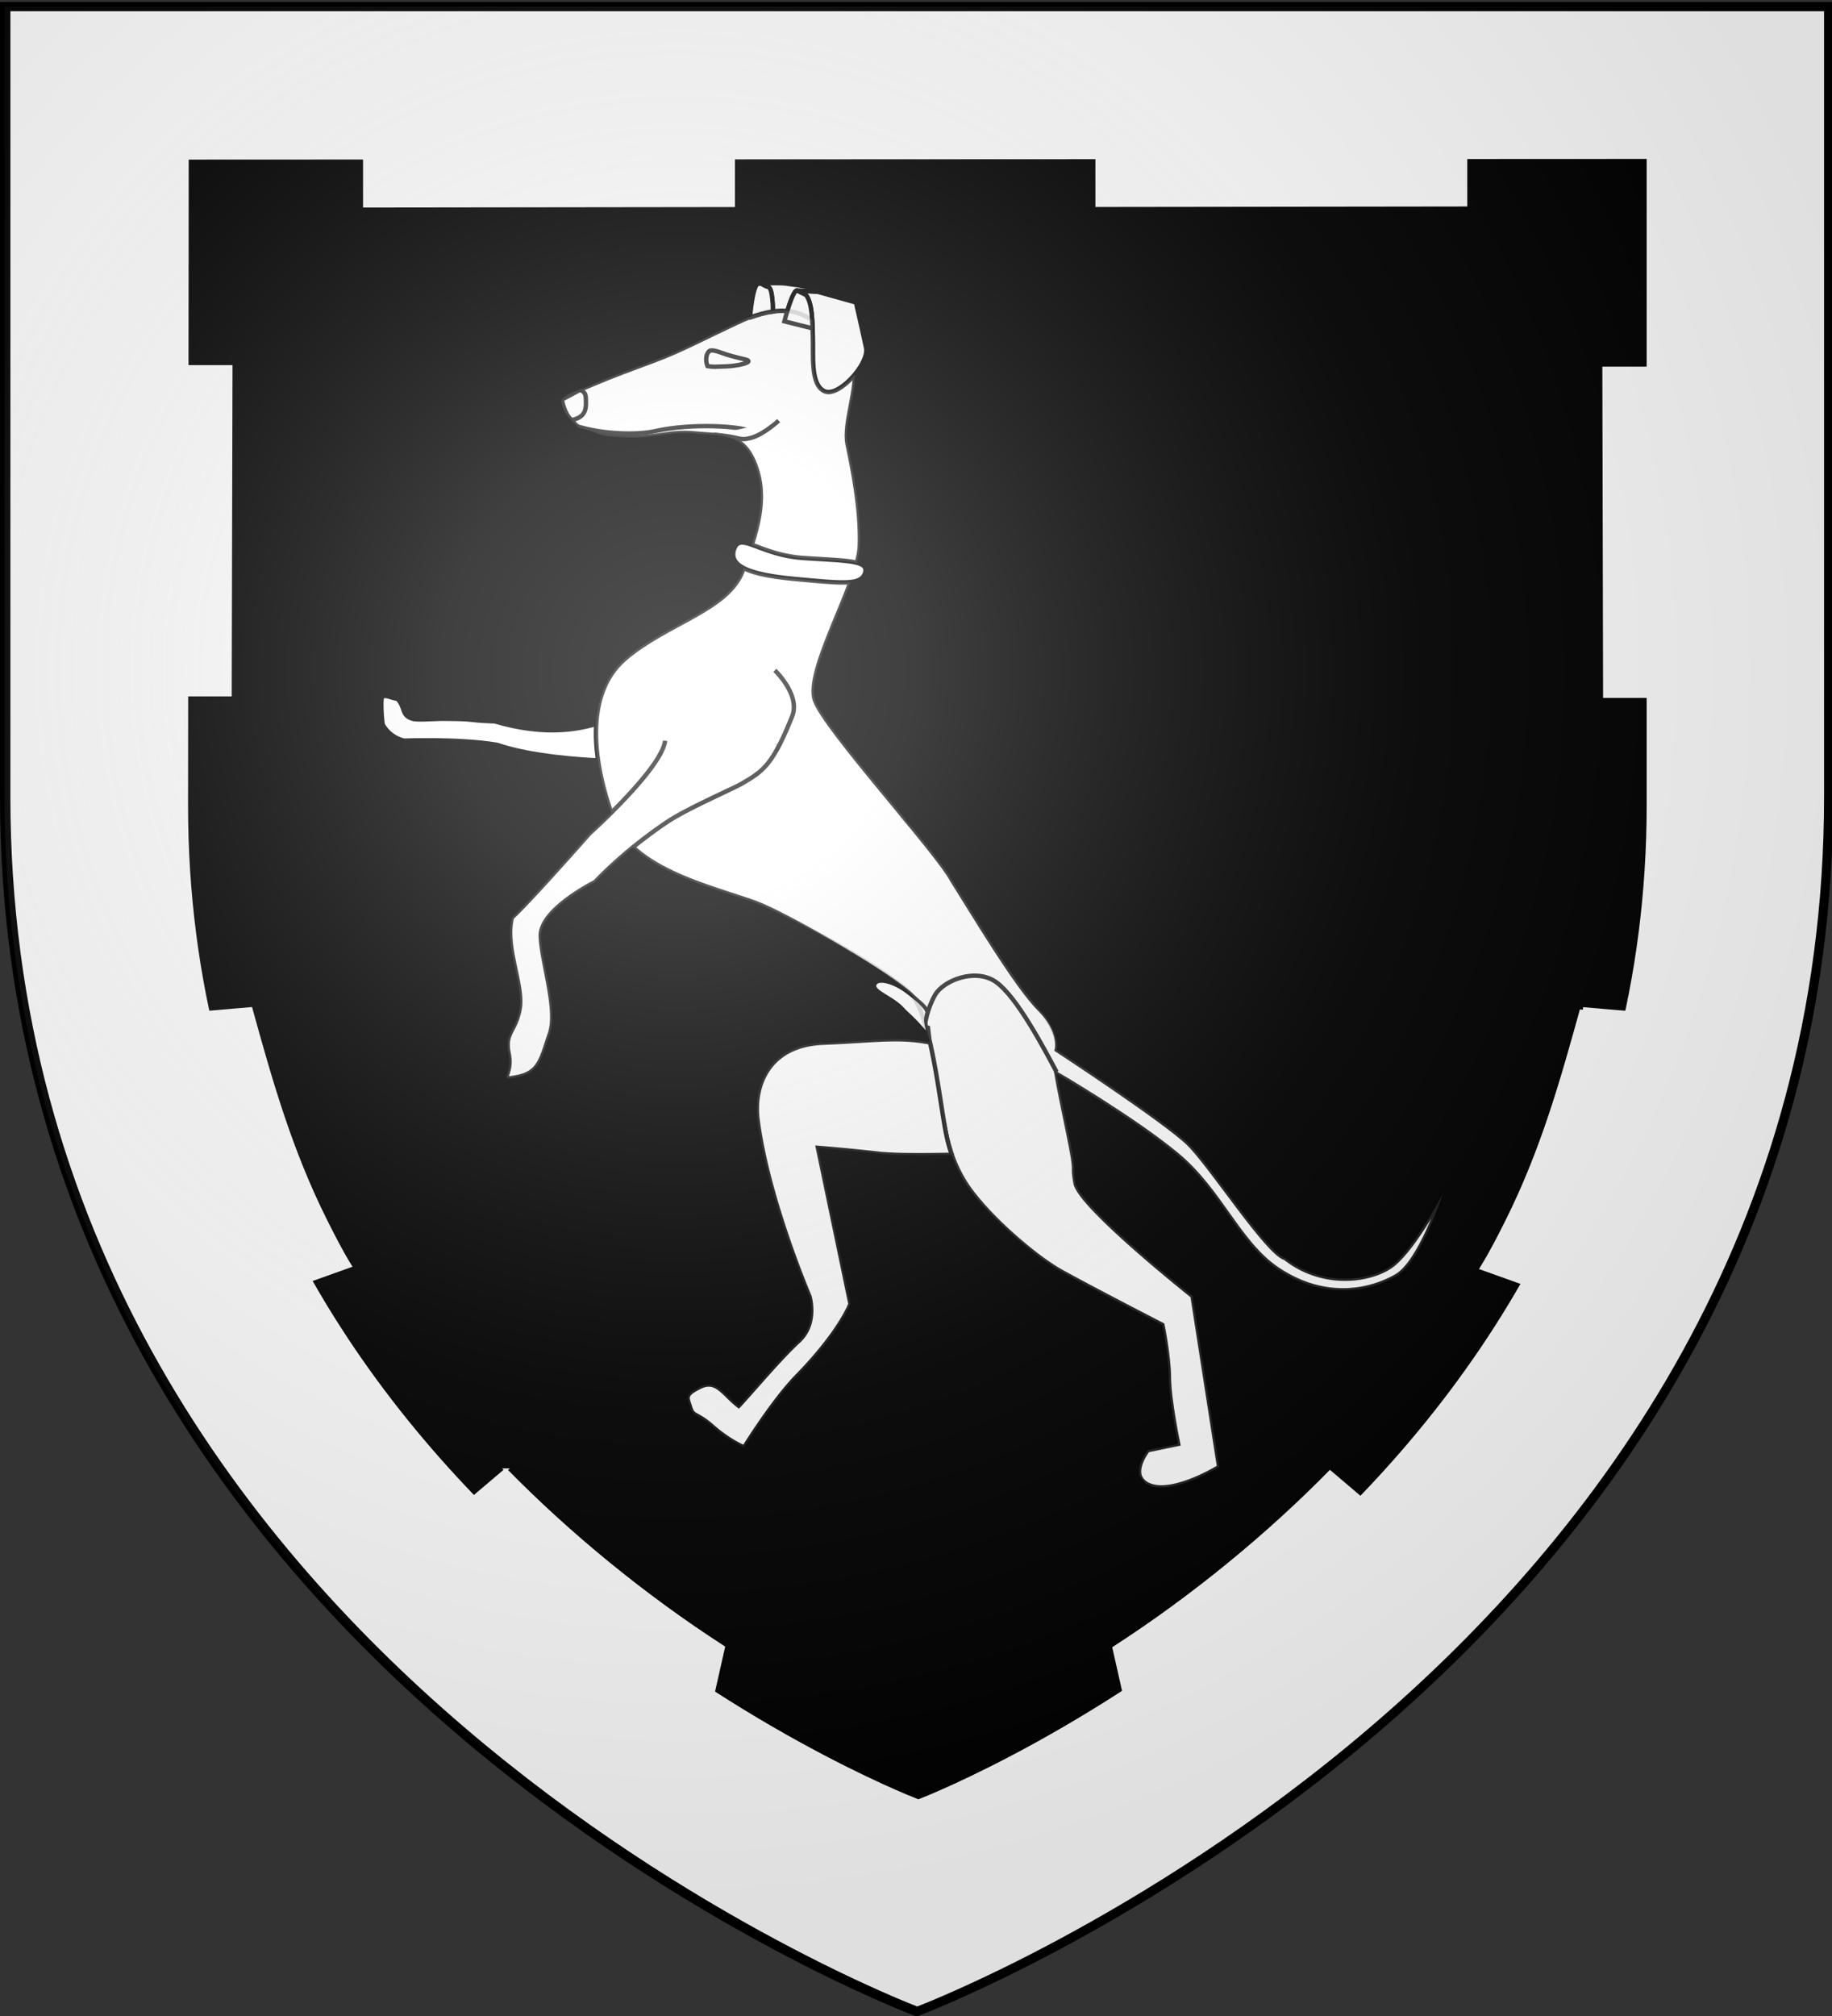
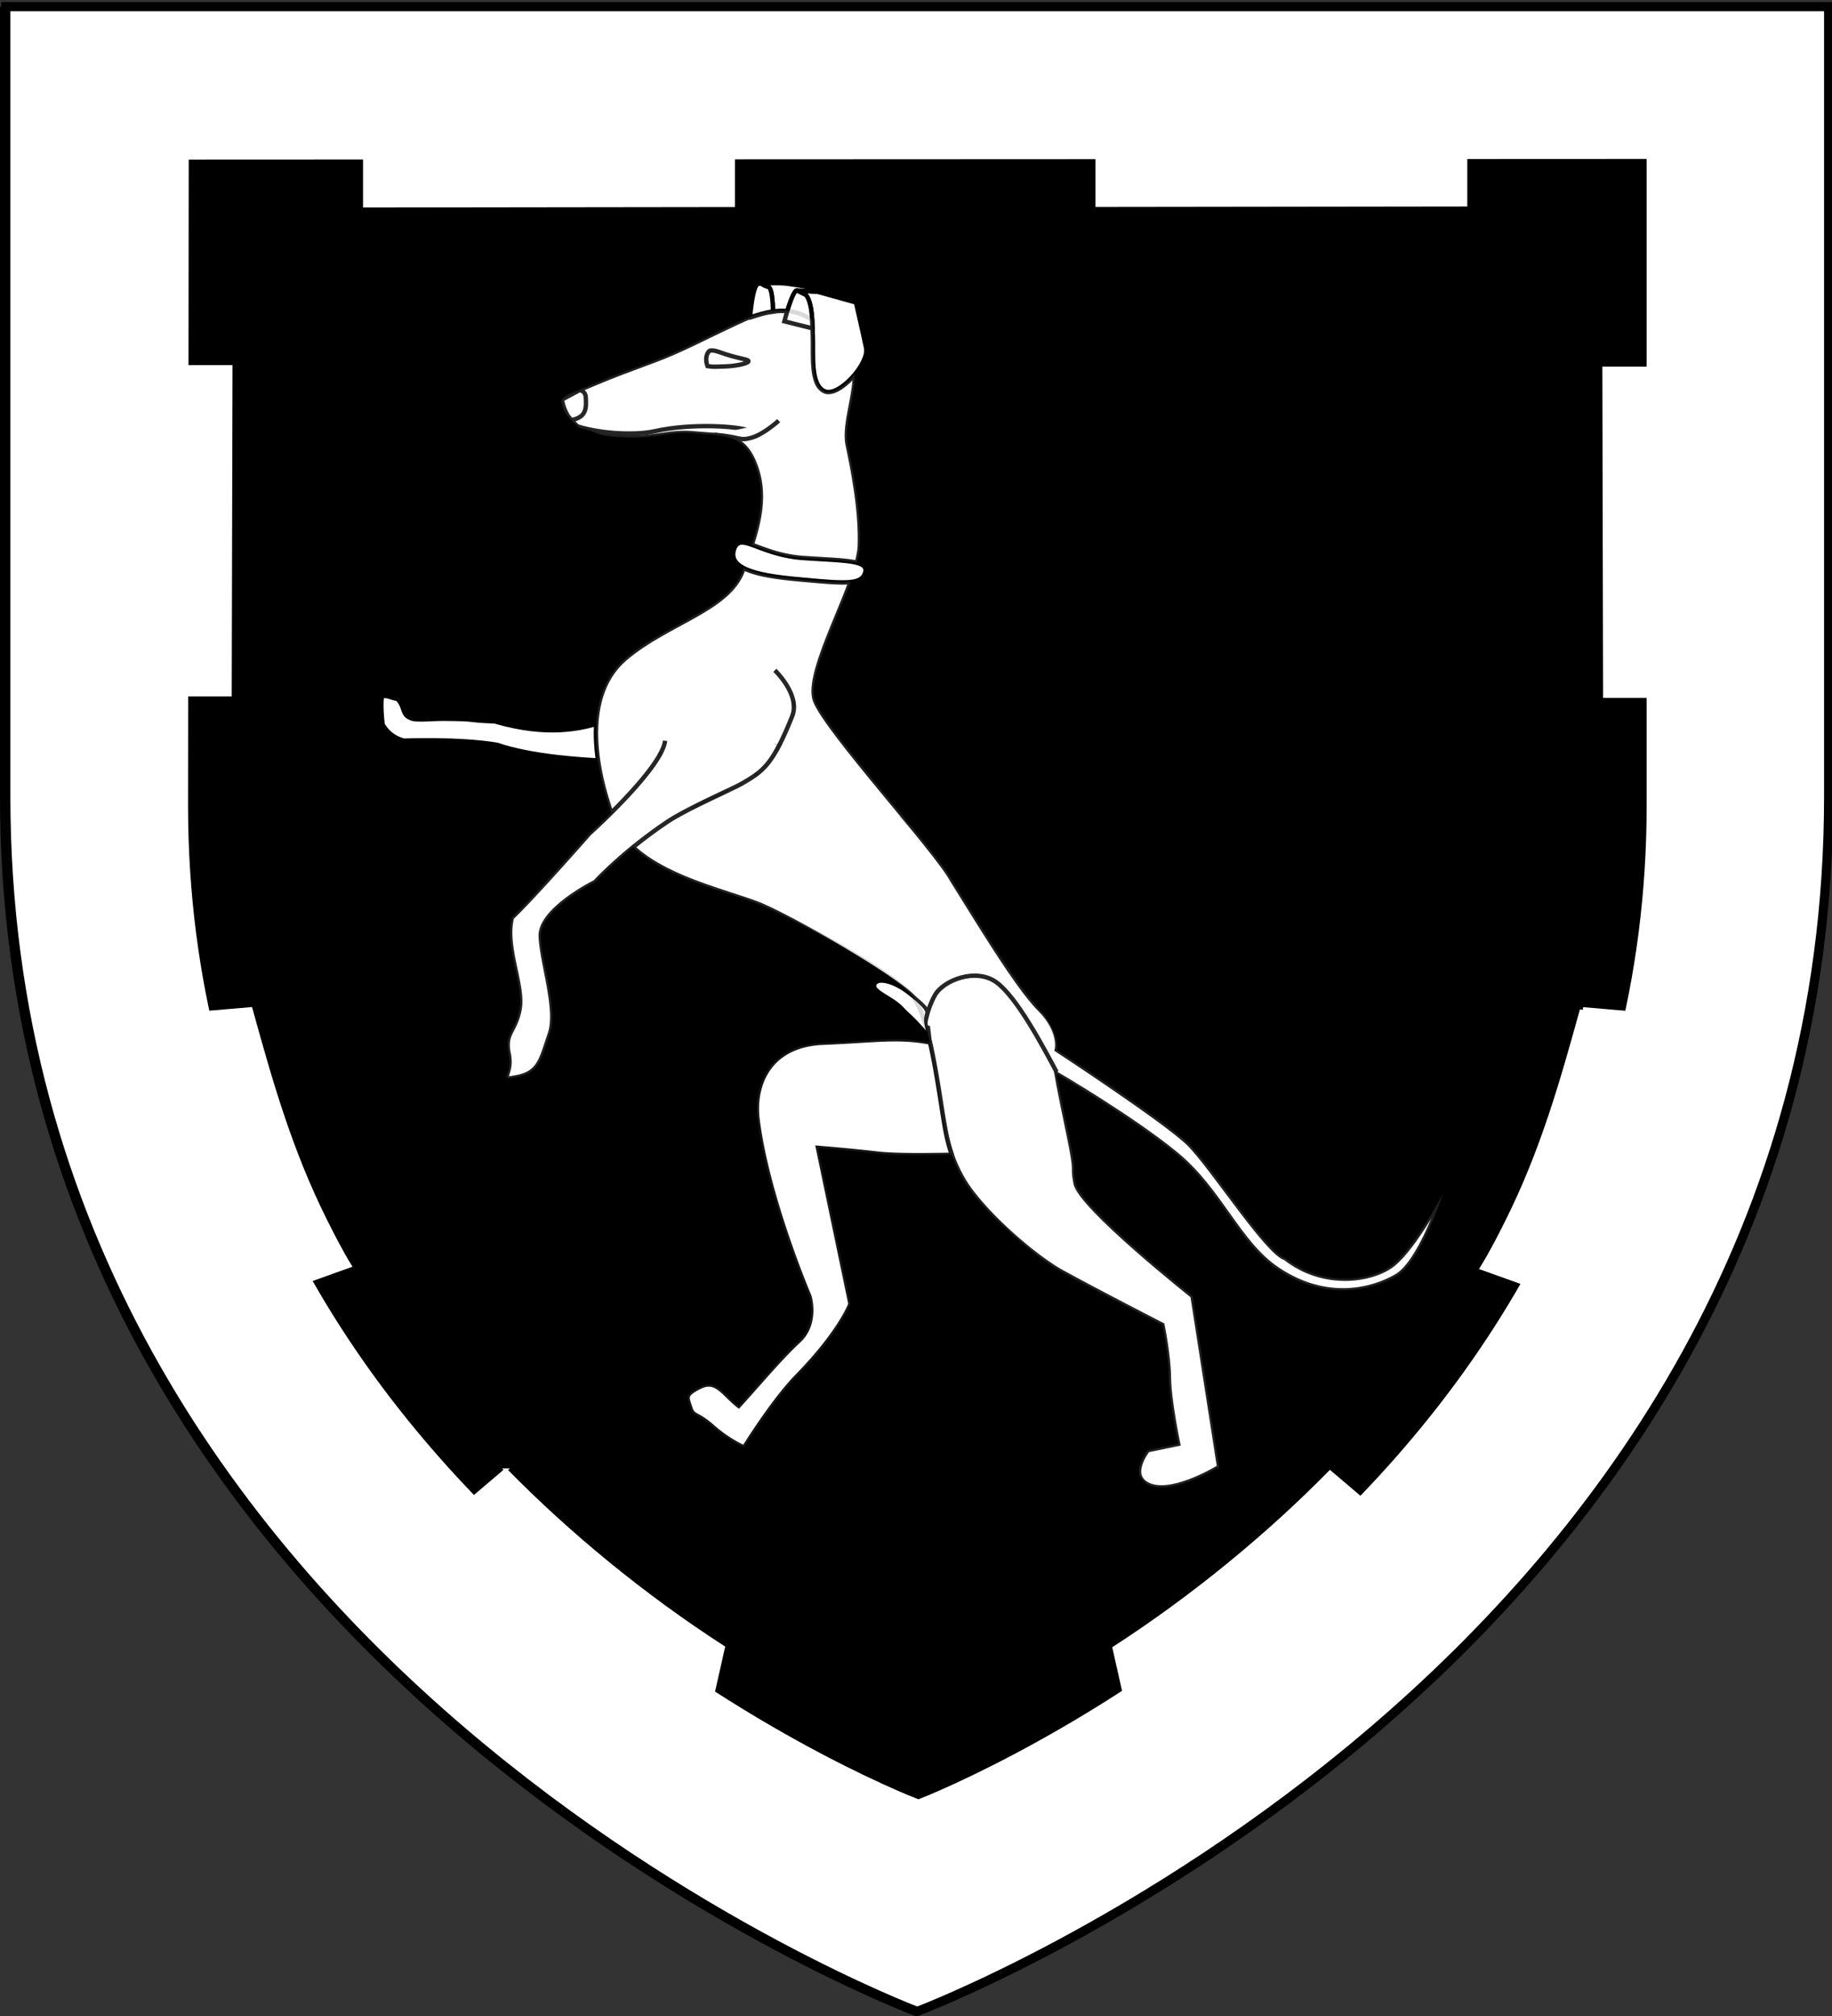
<svg xmlns="http://www.w3.org/2000/svg" xmlns:xlink="http://www.w3.org/1999/xlink" width="600" height="660" version="1.0">
  <rect width="100%" height="100%" fill="#333333" stroke="none" />
  <desc>Flag of Canton of Valais (Wallis)</desc>
  <defs>
    <radialGradient xlink:href="#b" id="e" cx="221.445" cy="226.331" r="300" fx="221.445" fy="226.331" gradientTransform="matrix(1.353 0 0 1.349 -79.874 -85.747)" gradientUnits="userSpaceOnUse" />
    <linearGradient id="b">
      <stop offset="0" style="stop-color:#fff;stop-opacity:.314" />
      <stop offset=".19" style="stop-color:#fff;stop-opacity:.251" />
      <stop offset=".6" style="stop-color:#6b6b6b;stop-opacity:.125" />
      <stop offset="1" style="stop-color:#000;stop-opacity:.125" />
    </linearGradient>
  </defs>
-   <path d="M300 658.5S1.5 546.18 1.5 260.728V2.176h597v258.552C598.5 546.18 300 658.5 300 658.5z" style="opacity:1;fill:none;fill-opacity:1;fill-rule:evenodd;stroke:#000;stroke-width:3;stroke-linecap:butt;stroke-linejoin:miter;stroke-miterlimit:4;stroke-dasharray:none;stroke-opacity:1" />
+   <path d="M300 658.5S1.5 546.18 1.5 260.728V2.176v258.552C598.5 546.18 300 658.5 300 658.5z" style="opacity:1;fill:none;fill-opacity:1;fill-rule:evenodd;stroke:#000;stroke-width:3;stroke-linecap:butt;stroke-linejoin:miter;stroke-miterlimit:4;stroke-dasharray:none;stroke-opacity:1" />
  <g style="fill:#fff">
    <g style="fill:#fff">
      <g style="fill:#fff">
        <path d="M300 658.5S1.5 546.18 1.5 260.728V2.176h597v258.552C598.5 546.18 300 658.5 300 658.5z" style="opacity:1;fill:#fff;fill-opacity:1;fill-rule:evenodd;stroke:#000;stroke-width:3;stroke-linecap:butt;stroke-linejoin:miter;stroke-miterlimit:4;stroke-dasharray:none;stroke-opacity:1" transform="translate(.4)" />
      </g>
      <path d="m62.933 1653.377 474.24-.215v209.842c0 230.672-233.44 322.469-236.887 323.806-3.296-1.277-237.569-92.842-237.569-323.591z" style="opacity:1;fill:#000;fill-opacity:1;fill-rule:evenodd;stroke:#000;stroke-width:3.255;stroke-linecap:butt;stroke-linejoin:miter;stroke-miterlimit:4;stroke-opacity:1;display:inline" transform="translate(.5 -1599.5)" />
      <path d="m74.156 1665.955 451.694-.205v199.867c0 219.706-222.341 307.139-225.626 308.412-2.162-.838-108.79-42.51-174.883-140.256-29.821-44.103-51.39-99.62-51.39-167.952z" style="opacity:1;fill:#000;fill-opacity:1;fill-rule:evenodd;stroke:#000;stroke-width:3.1;stroke-linecap:butt;stroke-linejoin:miter;stroke-miterlimit:4;stroke-opacity:1;display:inline" transform="translate(.5 -1599.5)" />
      <path d="M-667.692 2418.901h43.113l-.257 106.704h-42.521z" style="fill:#fff;fill-rule:evenodd;stroke:#fff;stroke-width:1.743px;stroke-linecap:butt;stroke-linejoin:miter;stroke-opacity:1" transform="translate(699.856 -2298.5)" />
      <path d="m781.175 330.219-56.805 4.868 36.824 98.148 52.503-18.798c-2.994-4.875-5.526-9.857-7.961-14.714-11.71-23.354-18.153-46.395-24.561-69.504zM864.65 481.216l-43.433 36.902 100.34 85.036 14.392-63.862c-26.205-16.9-50.869-37.234-71.3-58.076z" style="fill:#fff;fill-rule:evenodd;stroke:#fff;stroke-width:1px;stroke-linecap:butt;stroke-linejoin:miter;stroke-opacity:1" transform="translate(-699)" />
      <path d="M-134.548 2419.366h-39.683l.237 106.774h39.138z" style="fill:#fff;fill-rule:evenodd;stroke:#fff;stroke-width:1.673px;stroke-linecap:butt;stroke-linejoin:miter;stroke-opacity:1" transform="translate(699.856 -2298.5)" />
      <path d="m517.901 1930.219 60.301 5.167-30.785 101.263-62.038-22.212c2.994-4.875 5.526-9.857 7.961-14.714 11.709-23.354 18.153-46.395 24.561-69.504z" style="fill:#fff;fill-rule:evenodd;stroke:#fff;stroke-width:2;stroke-linecap:butt;stroke-linejoin:miter;stroke-opacity:1;stroke-miterlimit:4;stroke-dasharray:none" transform="translate(.5 -1599.5)" />
      <path d="m435.064 2080.695 37.73 32.057-96.256 82.704-12.773-56.684c26.204-16.901 50.868-37.235 71.299-58.077z" style="fill:#fff;fill-rule:evenodd;stroke:red;stroke-width:1px;stroke-linecap:butt;stroke-linejoin:miter;stroke-opacity:0" transform="translate(.5 -1599.5)" />
      <path d="M-580.455 2347.218v18.723l120.796-.155v-19.806l-120.796 1.238M-340.596 2347.038v18.723l120.796-.155V2345.8l-45.236.463-75.56.775" style="fill:#fff;fill-rule:evenodd;stroke:#fff;stroke-width:1px;stroke-linecap:butt;stroke-linejoin:miter;stroke-opacity:1" transform="translate(699.856 -2298.5)" />
    </g>
  </g>
  <g style="display:inline">
    <path d="m82.972 77.782 436.05-.197v192.944c0 212.097-214.64 296.501-217.81 297.73-3.03-1.174-218.438-85.365-218.438-297.533z" style="opacity:1;fill:#000;fill-opacity:1;fill-rule:evenodd;stroke:#000;stroke-width:2.993;stroke-linecap:butt;stroke-linejoin:miter;stroke-miterlimit:4;stroke-opacity:1;display:inline" transform="translate(-.518 -2.389)" />
    <g style="fill:#fff;fill-opacity:1;display:inline">
      <g style="fill:#fff;fill-opacity:1">
        <path d="M20.826 425.332c-4.692-.769-7.667-2.893-10.346-1.653-1.199.554-.713 12.888.195 19.182 5.21 9.422 14.777 11.076 14.777 11.076s36.765-1.577 63.551 2.801c23.143 8.036 58.087 10.267 72.855 10.876-.795-9.53-.313-18.817 1.88-27.392-16.386 5.99-40.275 10.996-76.27.499-21.866-.824-9.94-1.662-36.043-1.803-5.682-.031-18.001 1.225-20.986-.242-7.106-2.504-4.018-7.424-9.613-13.344z" style="fill:#fff;fill-opacity:1;fill-rule:evenodd;stroke:#000;stroke-width:3;stroke-linecap:butt;stroke-linejoin:miter;stroke-miterlimit:4;stroke-dasharray:none;stroke-opacity:1;display:inline" transform="translate(120.228 25.506)scale(.478)" />
        <path d="M400.764 549.37c13.868 21.906 44.15 72.828 59.75 88.173 15.599 15.346 12.06 28.107 12.06 28.107s74.783 49.001 90.383 64.347 53.72 74.716 66.114 78.299c27.003 21.2 60.749 15.041 74 4.262 15.073-12.261 33.925-48.125 33.925-48.125s-15.091 46.545-31.676 56.203-48.001 17.87-81.573-4.687c-26.775-17.99-39.125-53.837-69.085-78.587s-82.29-55.263-82.29-55.263 1.136 7.247 7.95 39.924c6.815 32.677 2.372 20.076 5.109 35.004 2.947 16.073 80.143 77.253 80.143 77.253l18.22 117.094s-30.2 18.697-46.911 12.882-1.986-24.384-1.986-24.384l20.795-4.337s-6.195-29.706-6.322-45.178c-.127-15.473-4.464-36.267-4.464-36.267s-44.709-22.959-69.22-36.446c-14.533-7.996-43.276-31.101-60.899-53.814-12.101-15.596-16.183-31.586-17.949-40.052-3.05-14.621-10.126-49.738-12.524-73.24-.619-6.066-.98-8.251-1.07-12.231-3.1-4.146-6.84-6.626-9.2-8.97-14.45-14.337-78.983-51.724-102.875-62.24s-88.26-21.892-102.255-59.27c-13.995-37.38-20.937-85.53 8.023-110.167 28.96-24.639 70.549-33.312 80.446-60.174s17.186-48.912 8.744-71.858c-8.443-22.945-22.629-20.187-41.962-22.135-17.33-1.746-26.138 3.804-48.37 2.64-22.388-1.171-14.783-3.086-30.767-6.473-7.844-8.148-10.101-9.07-12.152-18.695 5.021-5.559 6.55-4.625 20.505-10.581 16.417-7.008 26.724-10.558 44.09-17.088 17.965-6.754 33.502-15.121 48.198-21.967 16.504-7.688 35.195-18.53 56.116-7.393 20.921 11.136 28.721 18.809 31.819 33.662s-7.42 38.745-4.322 53.598 9.293 44.56 8.307 69.563c-.985 25.004-37.983 85.417-30.676 105.592s83.573 103.464 93.85 123.019z" style="fill:#fff;fill-opacity:1;fill-rule:evenodd;stroke:#000;stroke-width:3;stroke-linecap:butt;stroke-linejoin:miter;stroke-miterlimit:4;stroke-dasharray:none;stroke-opacity:1;display:inline" transform="translate(120.228 25.506)scale(.478)" />
        <path d="M299.782 662.532c-26.77 6.53-34.921 30.014-32.236 51.085 6.888 54.049 35.52 120.894 35.52 120.894s5.704 18.482-7.29 30.492c-12.995 12.009-28.758 30.987-41.161 44.478-10.264-7.778-15.032-18.556-26.295-13.108s-9.098 7.303-6.988 14.159c2.11 6.855 4.093 3.314 15.483 13.338s21.532 14.1 21.532 14.1 19.65-31.832 36.213-48.784c29.779-30.477 36.644-49.5 36.644-49.5l-14.236-68.267-8.057-38.633s21.895 1.752 40.958 3.976c12.155 1.418 33.767 1.111 50.791.82a109 109 0 0 1-3.788-13.752c-2.717-13.031-5.96-40.545-11.156-63.204-22.013-4.242-36.968-1.29-73.225.177-4.61.186-8.884.797-12.709 1.73zM298.971 328.813c28.513 1.956 44.504 1.407 42.335 9.77-2.362 9.11-14.82 7.603-45.488 4.836-24.829-2.24-48.649-6.265-44.503-20.167 3.921-13.151 17.212 3.472 47.656 5.56zM204.18 453.974c-2.224 19.063-51.851 63.51-51.851 63.51s-40.096 45.56-53.09 57.57c-5.195 19.682 8.117 46.354 5.273 62.446s-10.58 16.155-7.483 31.009-8.475 18.816 6.378 15.718 15.965-12.628 21.78-29.34c5.814-16.712-5.456-48.46-6.203-66.902-.746-18.444 37.189-37.204 37.189-37.204s19.24-21.01 49.672-41.352c13.555-9.061 44.56-22.409 50.948-26.13 14.577-8.488 21.077-12.685 34.444-46.072 5.87-14.661-11.87-31.48-11.87-31.48" style="fill:#fff;fill-opacity:1;fill-rule:evenodd;stroke:#000;stroke-width:3;stroke-linecap:butt;stroke-linejoin:miter;stroke-miterlimit:4;stroke-dasharray:none;stroke-opacity:1;display:inline" transform="translate(120.228 25.506)scale(.478)" />
        <path d="M294.276 145.572c11.048-.099 10.609 17.854 11.131 30.97s-1.875 33.452 7.932 38.02c9.808 4.567 30.76-19.047 28.557-29.609-2.204-10.56-6.952-31.135-6.952-31.135l-26.363-7.368z" style="fill:#fff;fill-opacity:1;fill-rule:evenodd;stroke:#000;stroke-width:3;stroke-linecap:butt;stroke-linejoin:miter;stroke-miterlimit:4;stroke-dasharray:none;stroke-opacity:1;display:inline" transform="translate(120.228 25.506)scale(.478)" />
        <path d="M224.116 119.59a.725.794 0 1 1-1.449 0 .725.794 0 1 1 1.45 0z" style="fill:#fff;fill-opacity:1;fill-rule:nonzero;stroke:#000;stroke-width:.7;stroke-miterlimit:4;stroke-dasharray:none;stroke-opacity:1;display:inline" transform="matrix(2.013 -.417 .42 2.001 -265.807 -28.667)" />
        <path d="M140.052 234.341c10.65-2.016 10.109-8.76 9.78-15.537-.224-4.605-4.19-4.998-4.19-4.998l-12.212 6.535s1.54 9.518 6.622 14zM144.033 238.648c18.374 5.63 41.336 5.973 53.178 3.306 25.723-5.792 58.844-3.205 64.236-.319M233.21 197.393c-1.558-4.107-1.003-8.799 1.62-10.591 3.064-.639 6.666 1.102 11.408 2.64 4.453 1.445 10.042 2.645 13.22 3.484 6.56 1.732-6.068 4.475-13.652 4.65-6.874.167-8.031.577-12.596-.183z" style="fill:#fff;fill-opacity:1;fill-rule:evenodd;stroke:#000;stroke-width:3;stroke-linecap:butt;stroke-linejoin:miter;stroke-miterlimit:4;stroke-dasharray:none;stroke-opacity:1;display:inline" transform="translate(120.228 25.506)scale(.478)" />
        <path d="M279.273 140.555c-4.736.039-9.016.346-9.016.346s1.571 1.558 4.7 2.34c3.006.751 3.122 15.615 3.127 16.804 3.23-.457 6.496-.614 9.82-.307 1.843-6.075 4.643-14.138 6.6-14.138l-.23-.019c.443-.004.858.024 1.265.077l12.124.729-.633-2.36s-13.31-2.344-19.566-3.126c-2.347-.294-5.35-.368-8.191-.346zm16.266 5.103-1.035-.058 6.253 3.127c-1.298-1.686-3-2.782-5.218-3.069zm9.112 16.132z" style="fill:#fff;fill-opacity:1;fill-rule:evenodd;stroke:#000;stroke-width:3;stroke-linecap:butt;stroke-linejoin:miter;stroke-opacity:1;display:inline" transform="translate(120.228 25.506)scale(.478)" />
        <path d="M267.917 140.9c-3.91 1.565-5.467 22.674-5.467 22.674l.288.441c5.012-1.682 10.114-3.23 15.346-3.97-.005-1.189-.121-16.053-3.127-16.804-2.71-.677-4.182-1.88-4.546-2.206zm36.734 20.89z" style="fill:#fff;fill-opacity:1;fill-rule:evenodd;stroke:#000;stroke-width:3;stroke-linecap:butt;stroke-linejoin:miter;stroke-opacity:1;display:inline" transform="translate(120.228 25.506)scale(.478)" />
        <path d="M472.447 680.9c-8.974-16.76-27.143-51.329-41.325-61.523-14.18-10.194-36.41-1.174-42.01 8.761-5.6 9.936-6.78 20.045-6.78 20.045" style="fill:#fff;fill-opacity:1;fill-rule:evenodd;stroke:#000;stroke-width:3;stroke-linecap:butt;stroke-linejoin:miter;stroke-miterlimit:4;stroke-dasharray:none;stroke-opacity:1;display:inline" transform="translate(120.228 25.506)scale(.478)" />
        <path d="M237.81 244.37c18.77 1.564 16.81 4.463 25.414 2.117 8.603-2.346 18.77-11.732 18.77-11.732M294.504 145.6c-3.129 0-8.594 21.12-8.594 21.12l19.317 4.834c-.293-8.638-.796-18.053-4.47-22.827z" style="fill:#fff;fill-opacity:1;fill-rule:evenodd;stroke:#000;stroke-width:3;stroke-linecap:butt;stroke-linejoin:miter;stroke-opacity:1;display:inline" transform="translate(120.228 25.506)scale(.478)" />
        <path d="M383.54 639.584c-.86 6.102-2.055 3.038 1.34 16.686-11.779-13.926-13.383-13.871-18.024-18.956-6.892-7.55-20.283-11.516-18.908-16.127 1.43-4.794 12.567-2.319 22.387 5.232 3.187 2.45 11.524 8.586 13.204 13.165z" style="fill:#fff;fill-opacity:1;fill-rule:evenodd;stroke:#000;stroke-width:2;stroke-linecap:butt;stroke-linejoin:miter;stroke-opacity:1" transform="translate(120.228 25.506)scale(.478)" />
        <path d="M459.673 806.912c4.886 3.538 12.452 8.766 16.008 10.723 24.511 13.487 69.229 36.446 69.229 36.446s4.342 20.801 4.47 36.274c.126 15.473 6.31 45.174 6.31 45.174l-20.793 4.336s-7.691 9.708-5.64 17.283c.5.903 2.012 3.41 4.566 5.697a16.8 16.8 0 0 0 3.069 1.42c16.711 5.814 46.9-12.891 46.9-12.891l-18.223-117.09s-77.196-61.192-80.144-77.266c-2.737-14.928 1.713-2.311-5.102-34.988s-7.942-39.938-7.942-39.938 52.314 30.514 82.274 55.265c29.96 24.75 42.32 60.6 69.094 78.59 33.572 22.557 64.979 14.338 81.564 4.68s31.689-56.185 31.689-56.185-18.86 35.848-33.934 48.11c-13.25 10.778-47.001 16.942-74.005-4.26-12.394-3.582-50.503-62.956-66.102-78.301-15.6-15.346-90.388-64.338-90.388-64.338s2.425-8.77-8.843-24.304c-18.822-19.144-49.108-70.073-62.975-91.98-3.428-6.52-14.236-20.185-27.335-36.177-1.115-1.161-2.96-3.121-4.834-5.064.257.036.524.087.786.134-25.65-31.164-57.835-69.147-62.457-81.909-5.46-15.074 13.817-52.617 24.323-81.064-7.199.801-18.544-.34-35.41-1.861-14.91-1.345-29.445-3.343-37.79-7.73-.22.597-.43 1.18-.652 1.783-9.897 26.863-51.491 35.537-80.451 60.175-27.8 23.652-22.497 68.961-9.649 105.618-8.41 8.344-14.962 14.215-14.962 14.215s-40.083 45.556-53.077 57.566c-5.195 19.682 8.1 46.346 5.255 62.438-2.843 16.092-10.578 16.165-7.48 31.018s-8.466 18.808 6.387 15.71 15.958-12.618 21.772-29.33c5.814-16.71-5.45-48.464-6.196-66.907-.746-18.444 37.195-37.195 37.195-37.195s9.643-10.522 26.03-23.863c24.307 22.68 69.741 31.705 88.968 40.168 23.892 10.517 90.246 46.282 102.875 62.247s18.452 73.64 22.788 94.434c1.766 8.466 5.854 24.457 17.955 40.053 11.523 14.852 30.926 32.23 44.877 43.084zm-176.851-647.75c-13.428.1-25.81 6.876-37.157 12.162-14.695 6.845-30.222 15.21-48.186 21.964-17.367 6.53-27.683 10.083-44.1 17.091-13.954 5.957-15.485 5.03-20.506 10.589 2.05 9.624 4.318 10.535 12.162 18.683 15.984 3.388 8.38 5.312 30.768 6.484 22.232 1.164 31.028-4.393 48.359-2.647 19.333 1.948 33.528-.809 41.97 22.136 6.514 17.702 3.637 34.876-2.55 54.133 7.66 2.643 19.058 7.933 35.391 9.054 17.11 1.174 29.707 1.445 36.58 3.28 1.16-4.259 1.907-8.1 2.034-11.337.985-25.004-5.208-54.702-8.306-69.555-2.738-13.128 5.14-33.322 4.873-48.09-6.451 7.805-15.355 13.994-20.813 11.452-9.808-4.568-7.42-24.904-7.942-38.02-.137-3.433-.212-7.192-.441-10.876-1.03-.568-2.065-1.14-3.165-1.726-6.538-3.48-12.868-4.822-18.971-4.777zm6.656 260.4zm2.378 6.561c.42 1.82.633 3.68.557 5.544.076-1.863-.138-3.725-.557-5.544zm-5.332 22.328zm-82.35 5.525zm78.091 3.338a106 106 0 0 1-1.995 3.683 79.995 79.995 0 0 0 0 0c.659-1.151 1.316-2.378 1.995-3.683zm-80.757 4.469q-.364.718-.768 1.458a58 58 0 0 1 .768-1.458zm66.006 14.636c-.553.43-1.133.838-1.707 1.247.577-.412 1.15-.814 1.707-1.247zm-82.426 8zm62.956 3.26c-7.03 3.353-16.762 7.889-25.666 12.43 8.904-4.541 18.636-9.077 25.666-12.43zm-29.426 14.368zm-12.775 7.385zm-18.32 13.274z" style="opacity:.15;fill:#fff;fill-opacity:1;fill-rule:evenodd;stroke:#000;stroke-width:3;stroke-linecap:butt;stroke-linejoin:miter;stroke-miterlimit:4;stroke-dasharray:none;stroke-opacity:1;display:inline" transform="translate(120.228 25.506)scale(.478)" />
        <path d="M299.782 662.532c-26.77 6.53-34.921 30.014-32.236 51.085 6.888 54.049 35.52 120.894 35.52 120.894s5.704 18.482-7.29 30.492c-12.995 12.009-28.758 30.987-41.161 44.478-10.264-7.778-15.032-18.556-26.295-13.108s-9.098 7.303-6.988 14.159c2.11 6.855 4.093 3.314 15.483 13.338s21.532 14.1 21.532 14.1 19.65-31.832 36.213-48.784c29.779-30.477 36.644-49.5 36.644-49.5l-14.236-68.267-8.057-38.633s21.895 1.752 40.958 3.976c12.155 1.418 33.767 1.111 50.791.82a109 109 0 0 1-3.788-13.752c-2.717-13.031-5.96-40.545-11.156-63.204-22.013-4.242-36.968-1.29-73.225.177-4.61.186-8.884.797-12.709 1.73" style="opacity:.087;fill:#fff;fill-opacity:1;fill-rule:evenodd;stroke:none;stroke-width:3;stroke-linecap:butt;stroke-linejoin:miter;stroke-miterlimit:4;stroke-dasharray:none;stroke-opacity:1;display:inline" transform="translate(120.228 25.506)scale(.478)" />
      </g>
    </g>
-     <path d="M297.755 658.5s298.5-112.32 298.5-397.772V2.176h-597v258.552c0 285.452 298.5 397.772 298.5 397.772" style="opacity:1;fill:url(#e);fill-opacity:1;fill-rule:evenodd;stroke:none;stroke-width:1px;stroke-linecap:butt;stroke-linejoin:miter;stroke-opacity:1" transform="translate(2.245)" />
  </g>
</svg>